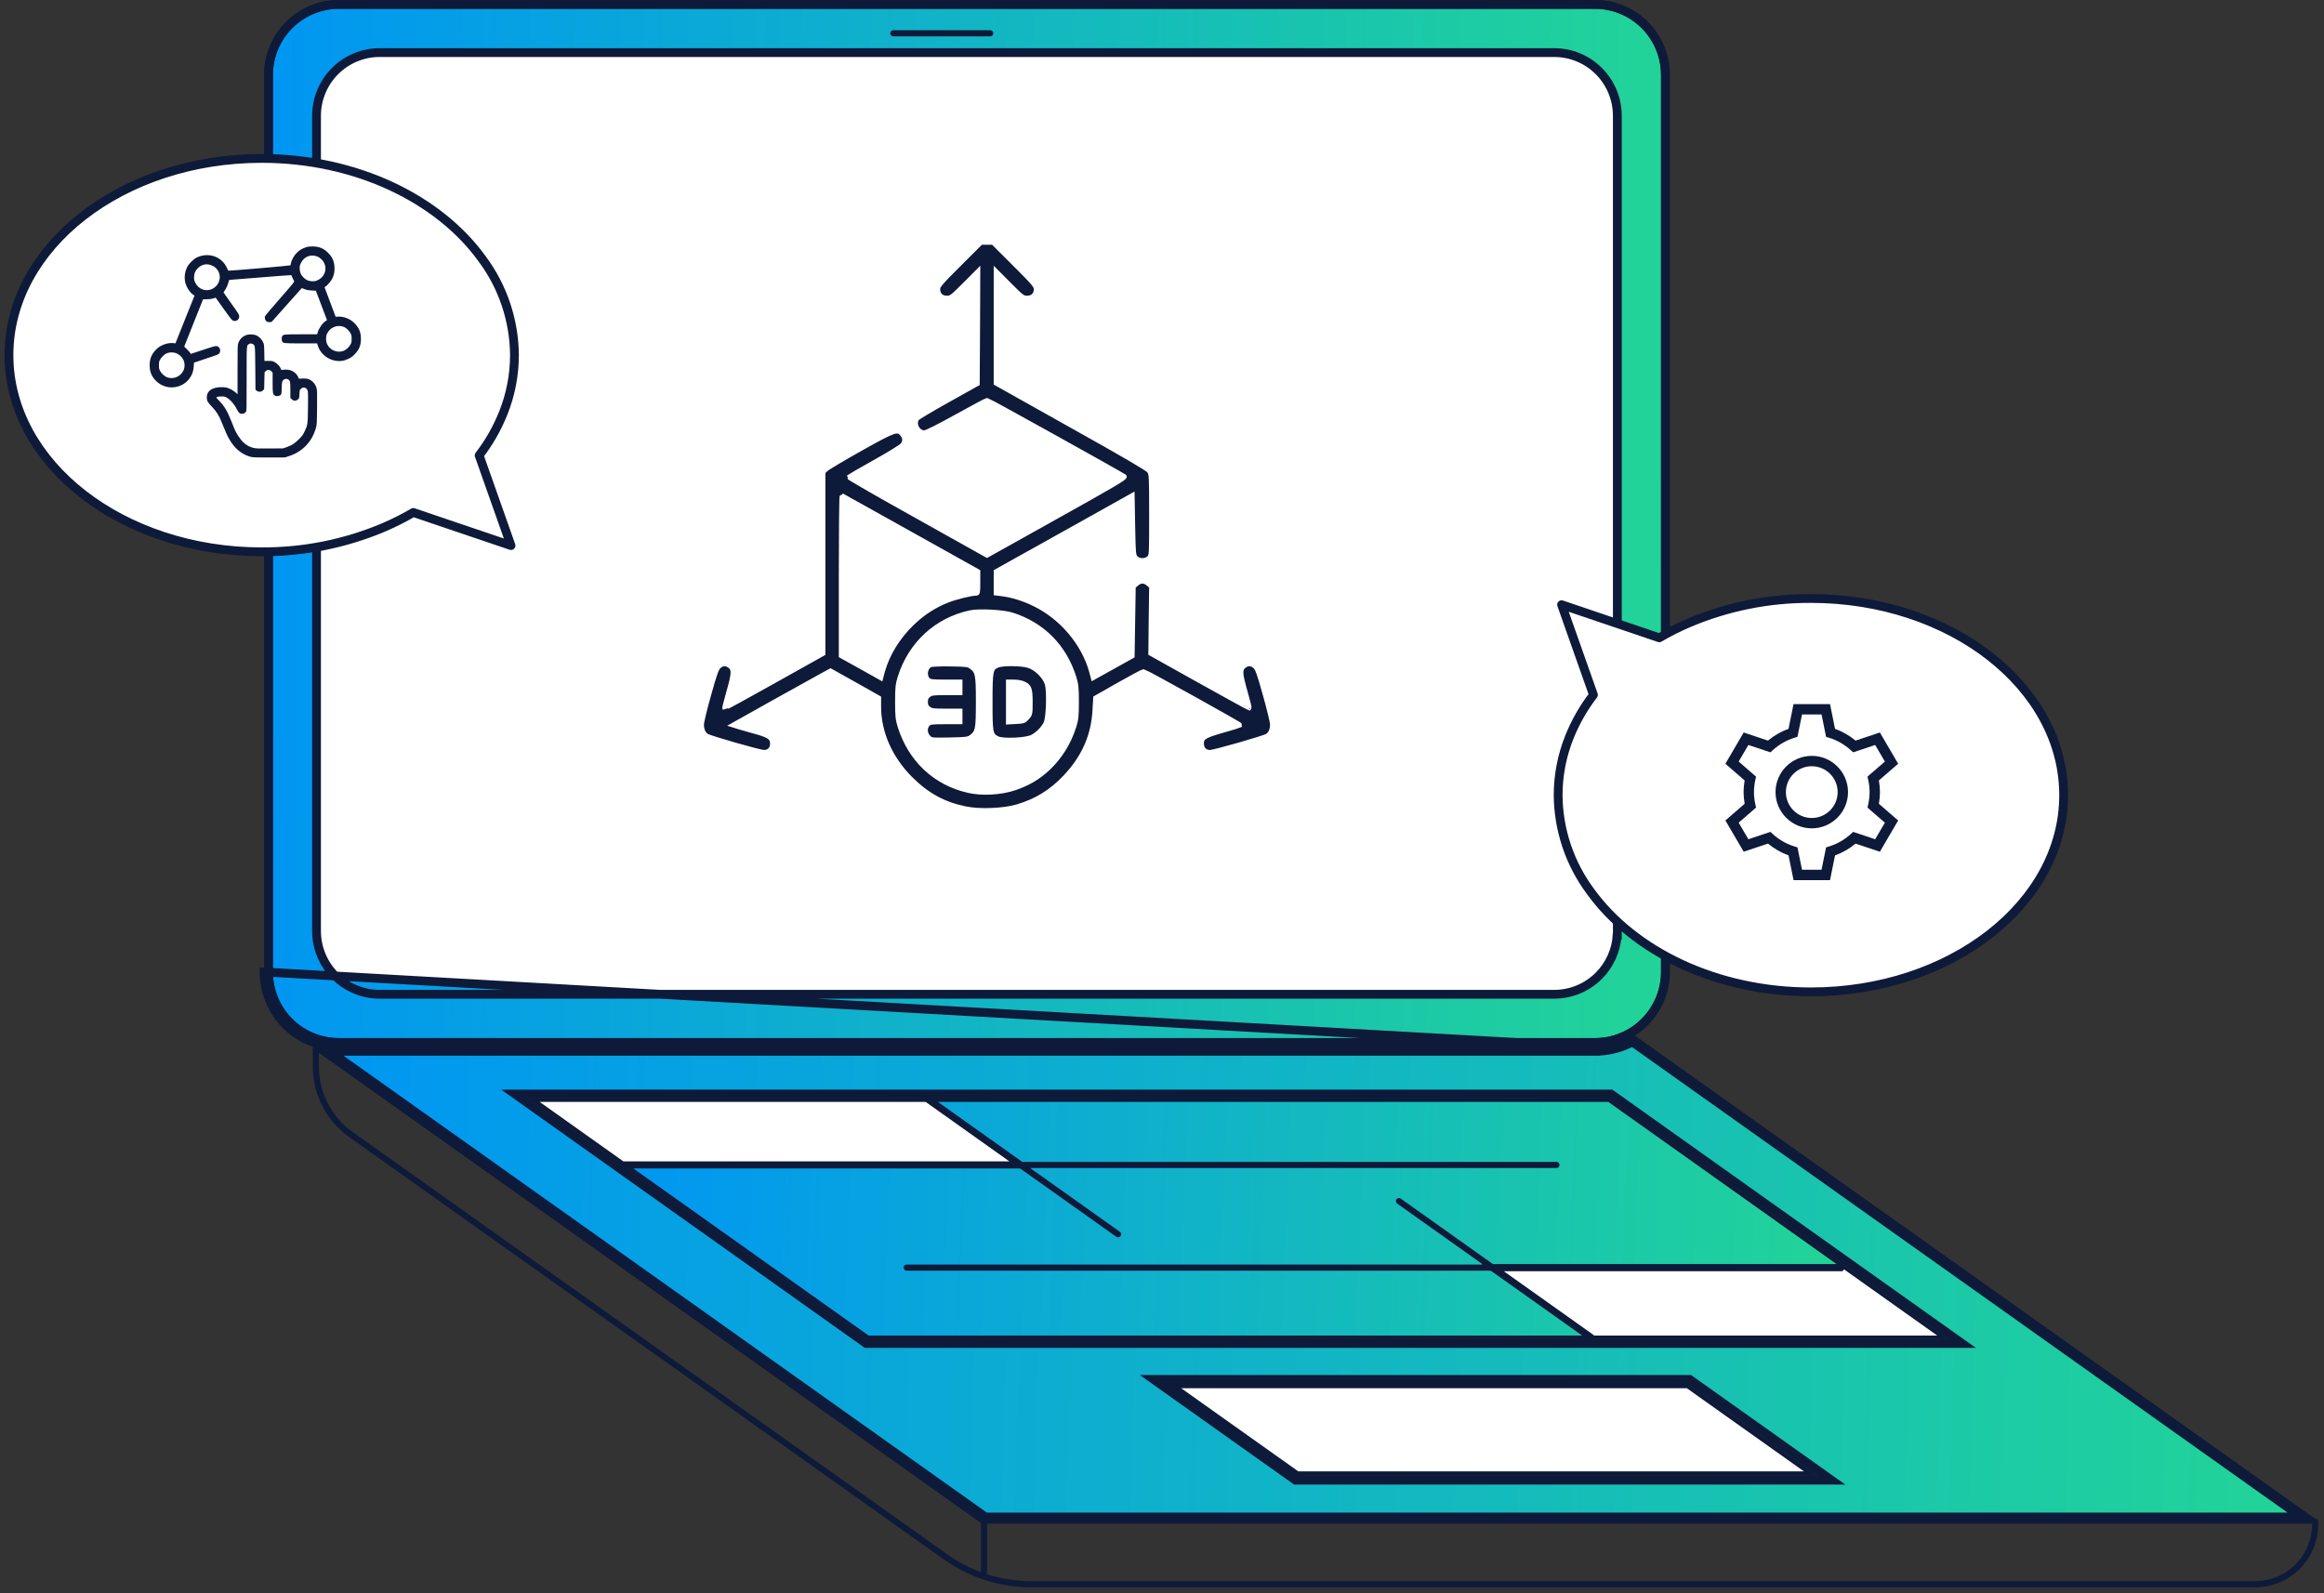
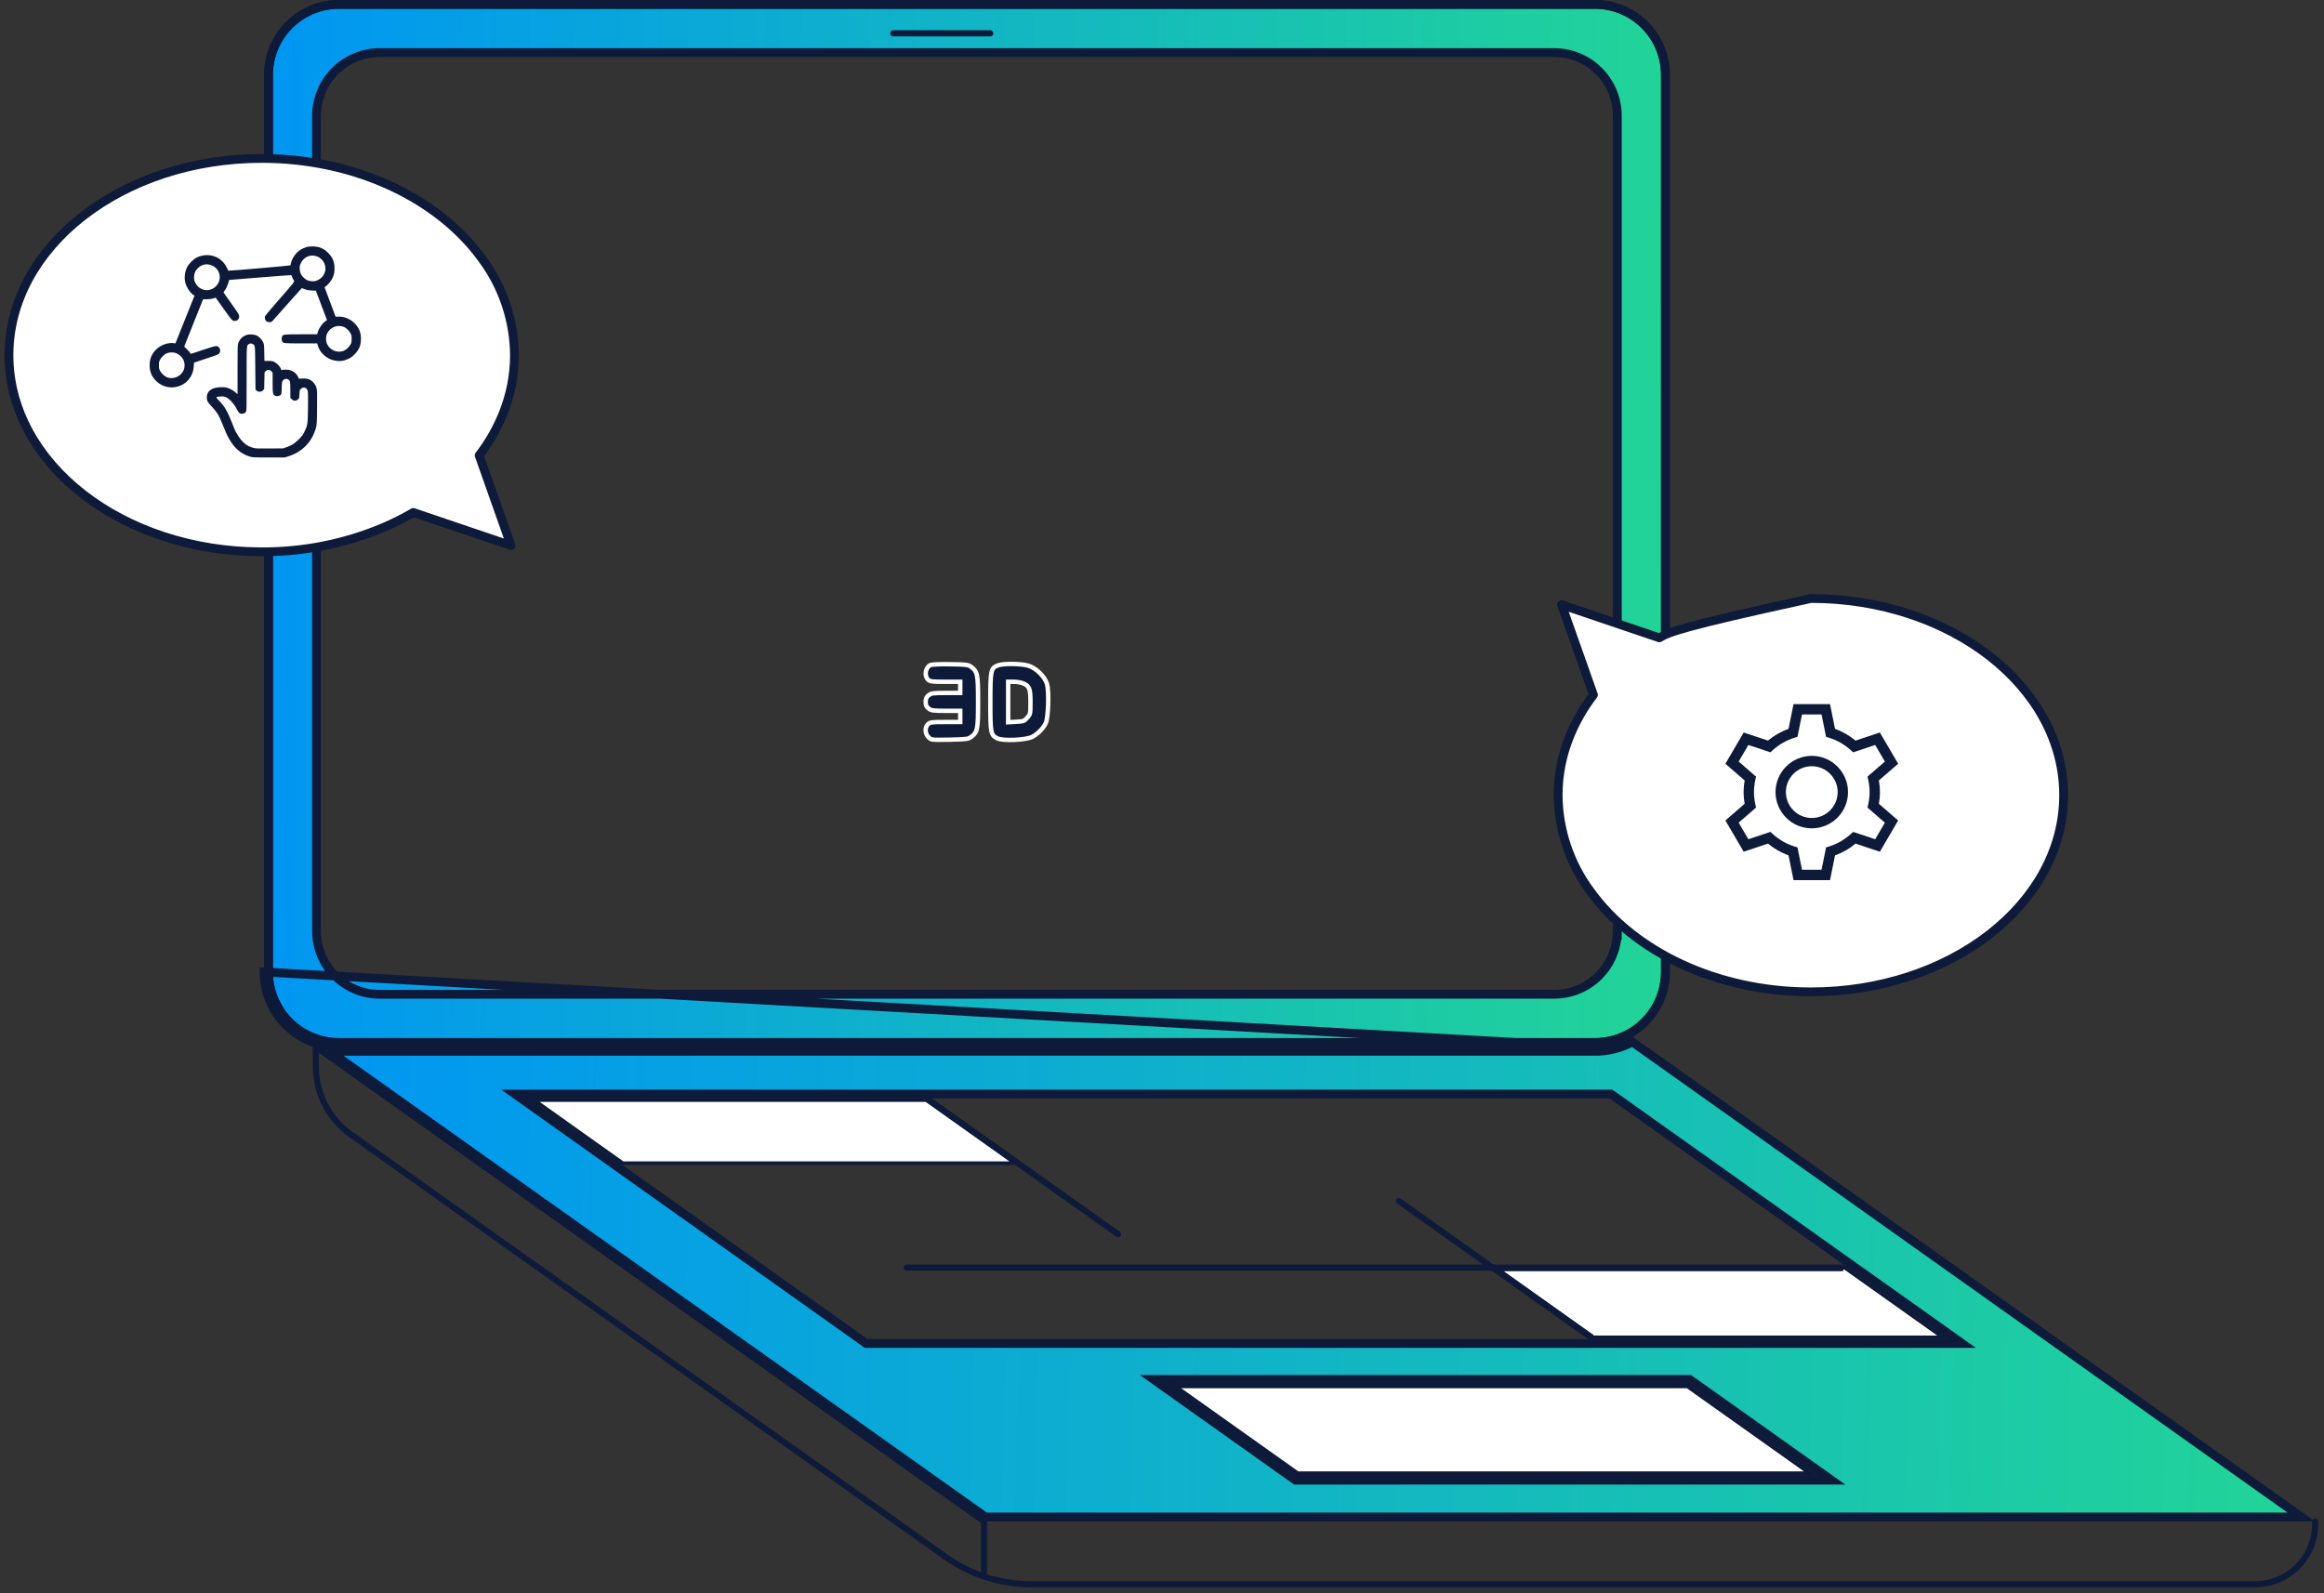
<svg xmlns="http://www.w3.org/2000/svg" width="264" height="181" viewBox="0 0 264 181" fill="none">
  <rect x="0" y="0" width="264" height="181" fill="#333333" stroke="none" />
  <path d="M181.198 119.449C182.678 119.451 184.136 119.086 185.439 118.387L261.426 172.363H111.944L93.058 158.947L92.768 159.355L93.058 158.947L37.348 119.377C37.726 119.425 38.107 119.449 38.488 119.449H181.198ZM181.198 119.449C181.198 119.449 181.198 119.449 181.198 119.449L181.199 118.949M181.198 119.449H181.199V118.949M181.199 118.949C182.699 118.951 184.174 118.554 185.471 117.796L181.199 118.949ZM221.321 152.646H222.889L221.611 151.738L209.662 143.253L209.662 143.253L183.124 124.395L182.993 124.302H182.834H60.068H58.501L59.778 125.21L70.414 132.769L70.414 132.769L98.265 152.553L98.395 152.646H98.555H180.649H221.321ZM206.491 168.179H208.058L206.78 167.271L192.067 156.821L191.937 156.728H191.777H132.613H131.045L132.323 157.636L147.037 168.086L147.167 168.179H147.326H147.474H206.491Z" fill="url(#paint0_linear_17886_1199)" stroke="#0E1A39" />
  <path d="M209.418 143.94L220.692 151.946H180.846V151.906V151.803L180.762 151.743L170.186 144.23H209.112H209.217L209.276 144.144L209.418 143.94Z" fill="white" stroke="#0E1A39" stroke-width="0.4" />
-   <path d="M115.924 132.561H116.551L116.04 132.198L105.915 125.002H182.767L209.092 143.709L209.007 143.83H169.558H168.931L169.442 144.193L180.356 151.946H98.606L71.318 132.561H115.924Z" fill="url(#paint1_linear_17886_1199)" stroke="#0E1A39" stroke-width="0.4" />
  <path d="M191.694 157.478L205.704 167.429H147.471H147.403L133.393 157.478H191.626H191.694Z" fill="white" stroke="#0E1A39" stroke-width="0.5" />
-   <rect x="35" y="6" width="150" height="107" fill="white" />
  <path d="M31.107 113.505L31.107 113.505C30.705 112.533 30.499 111.491 30.5 110.438V110.438V8.515C30.5 6.389 31.341 4.351 32.839 2.848C34.336 1.346 36.367 0.501 38.484 0.5C38.484 0.5 38.485 0.5 38.485 0.5L181.195 0.5L181.195 0.5C182.244 0.5 183.284 0.707 184.253 1.109L184.253 1.109C185.223 1.512 186.103 2.102 186.846 2.847C187.589 3.592 188.178 4.476 188.578 5.449L188.579 5.449C188.981 6.422 189.187 7.465 189.187 8.519V59.474V110.438C189.187 111.49 188.979 112.533 188.578 113.505C188.176 114.479 187.587 115.362 186.846 116.105C186.104 116.85 185.222 117.439 184.253 117.841C183.282 118.243 182.244 118.451 181.196 118.449H181.195H38.484C37.436 118.449 36.397 118.243 35.428 117.841C34.46 117.439 33.58 116.849 32.838 116.105C32.096 115.361 31.508 114.478 31.107 113.505ZM181.195 118.949H38.484C37.37 118.949 36.266 118.73 35.237 118.303C34.207 117.876 33.271 117.248 32.483 116.458C31.695 115.667 31.07 114.729 30.644 113.696C30.218 112.663 29.999 111.556 30 110.438L181.195 118.949ZM183.705 106.283H183.725V105.783V13.163C183.725 11.257 182.971 9.429 181.627 8.081L181.627 8.081C180.282 6.733 178.46 5.975 176.558 5.975H43.123C41.222 5.975 39.399 6.733 38.055 8.081C36.711 9.429 35.957 11.257 35.957 13.163V105.783C35.957 107.689 36.711 109.517 38.055 110.865C39.399 112.213 41.222 112.97 43.123 112.97H176.557C178.458 112.97 180.28 112.213 181.625 110.865L181.625 110.865C182.851 109.636 183.586 108.006 183.705 106.283Z" fill="url(#paint2_linear_17886_1199)" stroke="#0E1A39" />
  <path d="M60.681 125.002H105.224L115.297 132.161H70.754L60.681 125.002Z" fill="white" stroke="#0E1A39" stroke-width="0.4" />
  <path d="M185.215 117.364L185.215 117.364C183.995 118.077 182.607 118.451 181.196 118.449H181.195H38.484C37.436 118.449 36.397 118.243 35.428 117.841C34.46 117.439 33.58 116.849 32.838 116.105C32.096 115.361 31.508 114.477 31.107 113.505L31.107 113.505C30.705 112.533 30.499 111.491 30.5 110.438V110.438V8.515C30.5 6.389 31.341 4.351 32.839 2.848C34.336 1.346 36.367 0.501 38.484 0.5C38.484 0.5 38.485 0.5 38.485 0.5L181.195 0.5L181.195 0.5C182.244 0.5 183.284 0.707 184.253 1.109L184.253 1.109C185.223 1.512 186.103 2.102 186.846 2.847C187.589 3.592 188.178 4.476 188.578 5.449L188.579 5.449C188.981 6.422 189.187 7.465 189.187 8.519V110.442C189.187 111.844 188.819 113.22 188.122 114.435C187.425 115.651 186.423 116.659 185.215 117.364Z" stroke="#0E1A39" stroke-linecap="round" stroke-linejoin="round" />
-   <path d="M108.993 29.998C106.841 32.144 106.55 32.487 106.55 32.843C106.55 33.465 106.929 33.846 107.55 33.846C108.043 33.846 108.145 33.77 109.588 32.322L111.107 30.798L111.081 37.198L111.043 43.598L107.702 45.465C105.866 46.493 104.284 47.433 104.183 47.56C103.752 48.169 104.259 49.147 105.005 49.147C105.221 49.147 106.588 48.462 108.676 47.306C110.499 46.29 112.056 45.465 112.132 45.465C112.271 45.465 127.347 53.846 127.739 54.138C127.904 54.265 126.562 55.052 120.03 58.696L112.119 63.115L104.221 58.696C99.866 56.271 96.36 54.252 96.398 54.201C96.449 54.15 97.765 53.388 99.335 52.512C100.904 51.636 102.309 50.773 102.474 50.595C102.828 50.201 102.828 49.782 102.487 49.35C101.98 48.703 101.651 48.817 97.752 51.001C95.803 52.093 94.056 53.134 93.854 53.312L93.512 53.642V63.953V74.264L87.93 77.388C84.854 79.115 82.322 80.499 82.297 80.474C82.272 80.448 82.474 79.636 82.753 78.658C83.36 76.525 83.386 76.067 82.93 75.699C82.5 75.356 82.082 75.356 81.677 75.725C81.411 75.953 81.209 76.512 80.538 78.924C80.082 80.525 79.715 82.061 79.715 82.315C79.715 82.899 79.917 83.369 80.272 83.597C80.626 83.839 86.322 85.464 86.791 85.464C87.335 85.464 87.715 85.096 87.727 84.537C87.74 83.864 87.436 83.623 86.107 83.229C85.474 83.051 84.576 82.797 84.094 82.658L83.234 82.391L87.765 79.851C90.272 78.455 92.765 77.07 93.322 76.766L94.347 76.207L97.094 77.743L99.841 79.293V80.296C99.841 83.229 101.119 86.137 103.436 88.461C105.297 90.328 107.221 91.381 109.702 91.877C111.296 92.207 114.069 92.093 115.575 91.635C117.739 90.988 119.41 89.959 120.98 88.308C123.119 86.048 124.208 83.597 124.359 80.626L124.435 79.293L127.094 77.782C128.549 76.956 129.815 76.283 129.904 76.283C130.081 76.283 140.979 82.328 140.916 82.404C140.891 82.429 139.992 82.696 138.929 83.001C136.777 83.623 136.486 83.801 136.511 84.537C136.524 85.096 136.903 85.464 137.448 85.464C137.916 85.464 143.612 83.839 143.967 83.597C144.321 83.369 144.524 82.899 144.524 82.315C144.524 82.061 144.157 80.525 143.701 78.924C143.03 76.512 142.827 75.953 142.562 75.725C142.157 75.356 141.739 75.356 141.308 75.699C140.853 76.067 140.878 76.525 141.486 78.658C141.764 79.636 141.967 80.448 141.941 80.474C141.929 80.499 139.384 79.102 136.309 77.388L130.701 74.251L130.739 70.455L130.79 66.645L130.435 66.341C129.98 65.96 129.575 65.96 129.119 66.341L128.764 66.645L128.701 70.594L128.638 74.544L126.41 75.788L124.17 77.032L123.967 76.271C123.081 73.083 120.587 70.137 117.499 68.639C116.284 68.042 114.967 67.636 113.841 67.496L113.132 67.407V66.163V64.931L120.891 60.601L128.638 56.271L128.701 59.687C128.764 63.014 128.777 63.115 129.043 63.395C129.41 63.763 130.144 63.75 130.524 63.382C130.79 63.115 130.79 63.026 130.79 58.48C130.79 54.011 130.777 53.858 130.524 53.503C130.347 53.261 127.638 51.674 122.043 48.55C117.524 46.023 113.676 43.865 113.486 43.75L113.132 43.547V37.173V30.798L114.651 32.322C116.094 33.77 116.195 33.846 116.689 33.846C117.309 33.846 117.689 33.465 117.689 32.843C117.689 32.487 117.398 32.144 115.246 29.998L112.803 27.56H112.119H111.436L108.993 29.998ZM103.423 60.639L111.107 64.931V66.175C111.107 67.356 111.094 67.433 110.853 67.433C110.309 67.433 108.6 67.852 107.689 68.207C106.17 68.791 104.841 69.655 103.613 70.836C101.98 72.423 100.828 74.302 100.271 76.283L100.069 77.045L97.803 75.775L95.537 74.518V65.376C95.537 60.36 95.575 56.271 95.639 56.296C95.689 56.322 99.183 58.277 103.423 60.639ZM114.967 69.845C118.436 70.95 120.916 73.452 122.018 76.956C122.271 77.769 122.309 78.175 122.309 79.75C122.309 81.324 122.271 81.731 122.018 82.543C121.41 84.448 120.398 86.061 118.992 87.369C117.879 88.385 116.777 89.032 115.284 89.54C113.739 90.073 111.575 90.201 110.031 89.845C106.259 89.007 103.411 86.34 102.221 82.543C101.968 81.731 101.93 81.324 101.93 79.75C101.93 78.175 101.968 77.769 102.221 76.956C103.423 73.134 106.398 70.404 110.233 69.591C111.246 69.375 113.967 69.528 114.967 69.845Z" fill="#0E1A39" stroke="white" stroke-width="0.5" />
  <path d="M105.702 75.559C105.133 75.801 104.968 76.766 105.411 77.21C105.639 77.439 105.829 77.464 107.373 77.464H109.082V78.099V78.734H107.449C105.993 78.734 105.791 78.759 105.487 79.001C105.234 79.204 105.158 79.369 105.158 79.75C105.158 80.131 105.234 80.296 105.487 80.499C105.791 80.74 105.993 80.766 107.449 80.766H109.082V81.401V82.036H107.373C105.829 82.036 105.639 82.061 105.411 82.29C105.044 82.658 105.069 83.356 105.474 83.763C105.791 84.08 105.804 84.08 107.88 84.042C109.74 84.004 109.981 83.978 110.31 83.737C111.044 83.191 111.107 82.886 111.107 79.75C111.107 76.613 111.044 76.309 110.31 75.763C109.981 75.521 109.753 75.496 107.968 75.471C106.88 75.445 105.854 75.496 105.702 75.559Z" fill="#0E1A39" stroke="white" stroke-width="0.5" />
  <path d="M113.297 75.623C112.551 75.94 112.5 76.207 112.5 79.75C112.5 83.28 112.538 83.508 113.285 83.889C113.892 84.207 116.538 84.093 117.259 83.724C117.88 83.394 118.487 82.785 118.791 82.175C119.082 81.578 119.183 78.607 118.943 77.731C118.702 76.88 117.702 75.902 116.816 75.636C115.943 75.382 113.867 75.369 113.297 75.623ZM116.221 77.642C116.943 77.947 117.057 78.239 117.057 79.775C117.057 81.109 117.044 81.159 116.69 81.553C116.361 81.934 116.247 81.972 115.424 82.01L114.525 82.061V79.763V77.464H115.158C115.513 77.464 115.994 77.54 116.221 77.642Z" fill="#0E1A39" stroke="white" stroke-width="0.5" />
  <path d="M101.48 3.782H112.485" stroke="#0E1A39" stroke-width="0.698" stroke-linecap="round" stroke-linejoin="round" />
  <path d="M92.768 159.355L35.883 118.949V121.178C35.882 122.696 36.245 124.189 36.94 125.536C37.635 126.883 38.642 128.044 39.877 128.919L107.463 176.928C110.28 178.923 113.643 179.996 117.092 180H256.177C257.073 180 257.96 179.824 258.79 179.48C259.617 179.136 260.369 178.633 261.004 177.996C261.638 177.36 262.139 176.606 262.484 175.776C262.826 174.944 263.002 174.054 263.002 173.155V172.869" stroke="#0E1A39" stroke-width="0.698" stroke-linecap="round" stroke-linejoin="round" />
-   <path d="M185.471 117.796L262.993 172.863H111.785" stroke="#0E1A39" stroke-width="0.5" stroke-linecap="round" stroke-linejoin="round" />
  <path d="M92.766 159.355L111.782 172.863V178.963" stroke="#0E1A39" stroke-width="0.698" stroke-linecap="round" stroke-linejoin="round" />
  <path d="M147.323 167.679L132.609 157.228H191.626" stroke="#0E1A39" stroke-width="0.698" stroke-linecap="round" stroke-linejoin="round" />
-   <path d="M70.691 132.361H115.924H176.802" stroke="#0E1A39" stroke-width="0.698" stroke-linecap="round" stroke-linejoin="round" />
  <path d="M103 144.03H169.557H209.11" stroke="#0E1A39" stroke-width="0.698" stroke-linecap="round" stroke-linejoin="round" />
  <path d="M105.285 124.802L115.921 132.361L127.009 140.239" stroke="#0E1A39" stroke-width="0.698" stroke-linecap="round" stroke-linejoin="round" />
  <path d="M158.922 136.472L169.558 144.03L180.646 151.906" stroke="#0E1A39" stroke-width="0.698" stroke-linecap="round" stroke-linejoin="round" />
-   <path d="M185.979 71.616L177.391 68.707L181.011 78.955C179.888 80.414 178.97 82.021 178.285 83.731C177.438 85.834 177.002 88.081 177 90.347C177.031 94.285 178.314 98.112 180.663 101.273C185.576 108.088 194.955 112.696 205.716 112.696C221.569 112.696 234.424 102.689 234.424 90.347C234.424 78.006 221.569 68.001 205.716 68.001C200.94 67.976 196.21 68.925 191.814 70.791C190.673 71.282 189.563 71.842 188.49 72.47L185.979 71.616Z" fill="white" stroke="#0E1A39" stroke-linecap="round" stroke-linejoin="round" />
+   <path d="M185.979 71.616L177.391 68.707L181.011 78.955C179.888 80.414 178.97 82.021 178.285 83.731C177.438 85.834 177.002 88.081 177 90.347C177.031 94.285 178.314 98.112 180.663 101.273C185.576 108.088 194.955 112.696 205.716 112.696C221.569 112.696 234.424 102.689 234.424 90.347C234.424 78.006 221.569 68.001 205.716 68.001C190.673 71.282 189.563 71.842 188.49 72.47L185.979 71.616Z" fill="white" stroke="#0E1A39" stroke-linecap="round" stroke-linejoin="round" />
  <path d="M49.462 59.08L58.051 61.989L54.43 51.741C55.554 50.282 56.471 48.675 57.156 46.965C58.003 44.862 58.44 42.615 58.441 40.349C58.411 36.411 57.127 32.584 54.778 29.423C49.865 22.608 40.486 18 29.726 18C13.872 18 1.018 28.007 1.018 40.349C1.018 52.691 13.872 62.696 29.726 62.696C34.501 62.72 39.231 61.771 43.627 59.905C44.769 59.414 45.879 58.854 46.951 58.227L49.462 59.08Z" fill="white" stroke="#0E1A39" stroke-linecap="round" stroke-linejoin="round" />
  <g clip-path="url(#clip0_17886_1199)">
    <path fill-rule="evenodd" clip-rule="evenodd" d="M214.118 93.473L213.015 95.357L210.513 94.521L210.258 94.753C209.529 95.415 208.693 95.895 207.772 96.178L207.438 96.281L206.922 98.824H204.704L204.188 96.28L203.854 96.177C202.933 95.894 202.096 95.414 201.368 94.752L201.113 94.52L198.611 95.355L197.508 93.472L199.485 91.759L199.407 91.415C199.299 90.939 199.245 90.463 199.245 90C199.245 89.538 199.299 89.061 199.407 88.585L199.485 88.241L197.508 86.528L198.611 84.645L201.113 85.479L201.368 85.247C202.096 84.585 202.933 84.105 203.854 83.821L204.188 83.719L204.704 81.177H206.922L207.438 83.72L207.772 83.823C208.693 84.106 209.529 84.585 210.258 85.248L210.513 85.48L213.015 84.645L214.118 86.528L212.141 88.241L212.219 88.585C212.327 89.061 212.381 89.538 212.381 90C212.381 90.463 212.327 90.939 212.219 91.415L212.141 91.759L214.118 93.473ZM213.558 90C213.558 89.565 213.518 89.12 213.436 88.674L215.626 86.778L213.548 83.227L210.786 84.148C210.088 83.57 209.293 83.113 208.454 82.811L207.885 80H203.741L203.172 82.809C202.324 83.113 201.542 83.562 200.839 84.147L198.078 83.227L196 86.778L198.188 88.674C198.108 89.12 198.068 89.565 198.068 90C198.068 90.435 198.108 90.88 198.188 91.325L196 93.222L198.078 96.773L200.84 95.851C201.538 96.431 202.333 96.886 203.172 97.189L203.741 100H207.885L208.454 97.191C209.301 96.886 210.084 96.438 210.786 95.852L213.548 96.774L215.626 93.224L213.436 91.326C213.518 90.88 213.558 90.435 213.558 90ZM205.813 85.882C203.542 85.882 201.695 87.729 201.695 90C201.695 92.271 203.542 94.118 205.813 94.118C208.083 94.118 209.93 92.271 209.93 90C209.93 87.729 208.083 85.882 205.813 85.882ZM205.813 92.941C204.192 92.941 202.872 91.621 202.872 90C202.872 88.379 204.192 87.059 205.813 87.059C207.434 87.059 208.754 88.379 208.754 90C208.754 91.621 207.434 92.941 205.813 92.941" fill="#0E1A39" />
  </g>
  <g clip-path="url(#clip1_17886_1199)">
    <path d="M34.719 28.108C34.292 28.253 33.987 28.441 33.688 28.75C33.402 29.036 33.102 29.584 33.05 29.903C33.036 30.011 33.008 30.119 32.989 30.147C32.966 30.189 25.958 30.794 25.934 30.756C25.93 30.747 25.845 30.573 25.747 30.372C25.142 29.13 23.666 28.637 22.363 29.252C21.988 29.425 21.425 29.988 21.252 30.363C20.994 30.911 20.919 31.483 21.036 32.041C21.144 32.561 21.533 33.194 21.913 33.466L22.095 33.597L21.012 36.301L19.93 39.011L19.667 38.983C19.058 38.922 18.284 39.194 17.816 39.634C17.244 40.169 17 40.727 17 41.5C17 42.278 17.248 42.845 17.82 43.366C18.983 44.425 20.853 44.153 21.655 42.808C21.88 42.428 21.978 42.095 22.011 41.598L22.039 41.205L23.436 40.736C24.744 40.3 24.842 40.263 24.927 40.122C25.062 39.901 25.044 39.648 24.88 39.484C24.636 39.236 24.608 39.241 23.08 39.747L21.678 40.211L21.603 40.094C21.561 40.028 21.392 39.841 21.228 39.676L20.928 39.377L21.997 36.686L23.07 34H23.502C23.788 34 24.022 33.972 24.214 33.911L24.5 33.822L25.414 35.102C26.206 36.217 26.347 36.391 26.492 36.438C26.848 36.555 27.172 36.325 27.172 35.945C27.172 35.758 27.111 35.655 26.281 34.492C25.789 33.808 25.391 33.231 25.391 33.217C25.391 33.203 25.442 33.119 25.512 33.03C25.691 32.795 25.887 32.369 25.953 32.064C26.009 31.825 26.028 31.797 26.136 31.797C26.202 31.797 27.786 31.67 29.652 31.516C31.517 31.361 33.064 31.248 33.083 31.262C33.106 31.276 33.125 31.305 33.125 31.333C33.125 31.38 33.308 31.769 33.406 31.919C33.462 32.013 33.369 32.134 31.798 33.925C30.88 34.975 30.111 35.884 30.097 35.945C30.05 36.133 30.116 36.367 30.247 36.489C30.387 36.625 30.758 36.648 30.898 36.531C30.945 36.494 31.719 35.622 32.619 34.595C33.519 33.573 34.269 32.734 34.283 32.734C34.302 32.734 34.452 32.791 34.62 32.861C34.859 32.955 35.038 32.987 35.408 33.006L35.881 33.03L36.434 34.487C36.734 35.289 37.02 36.044 37.067 36.161L37.147 36.377L37.025 36.452C36.683 36.653 36.228 37.281 36.097 37.736L36.027 37.984H34.198C32.253 37.984 32.169 37.994 32.047 38.214C31.986 38.331 31.986 38.669 32.047 38.786C32.169 39.006 32.253 39.016 34.198 39.016H36.027L36.097 39.259C36.336 40.08 37.105 40.778 37.977 40.961C38.562 41.083 39.022 41.031 39.584 40.769C39.847 40.651 40.011 40.53 40.269 40.272C40.803 39.728 41 39.25 41 38.5C41 37.769 40.808 37.295 40.302 36.752C39.819 36.241 39.069 35.936 38.384 35.978L38.127 35.992L37.498 34.314L36.866 32.631L36.978 32.561C37.194 32.416 37.559 31.989 37.705 31.722C37.925 31.309 38 30.991 38 30.512C38 29.758 37.789 29.242 37.273 28.727C36.753 28.206 36.242 28 35.469 28C35.131 28 34.948 28.028 34.719 28.108ZM36.017 29.134C36.2 29.2 36.364 29.312 36.528 29.472C37.245 30.194 37.062 31.333 36.153 31.797C35.872 31.942 35.788 31.961 35.497 31.956C35.08 31.956 34.78 31.83 34.475 31.53C34.18 31.239 34.048 30.925 34.044 30.503C34.039 30.212 34.058 30.133 34.203 29.847C34.555 29.158 35.295 28.863 36.017 29.134ZM24.172 30.212C25.062 30.667 25.236 31.816 24.528 32.528C23.806 33.245 22.667 33.062 22.203 32.153C22.058 31.872 22.039 31.788 22.044 31.497C22.044 31.089 22.17 30.78 22.452 30.494C22.93 29.997 23.548 29.898 24.172 30.212ZM39.092 37.155C39.331 37.258 39.673 37.591 39.819 37.867C39.927 38.069 39.945 38.158 39.945 38.5C39.945 38.842 39.927 38.931 39.819 39.138C39.655 39.452 39.28 39.784 38.984 39.883C38.277 40.117 37.498 39.789 37.17 39.119C37.002 38.772 36.992 38.266 37.142 37.933C37.48 37.183 38.337 36.841 39.092 37.155ZM20.136 40.188C20.436 40.337 20.689 40.591 20.83 40.881C21.012 41.261 21.012 41.739 20.83 42.119C20.502 42.789 19.723 43.117 19.016 42.883C18.72 42.784 18.345 42.452 18.181 42.138C18.073 41.931 18.055 41.842 18.055 41.5C18.055 41.158 18.073 41.069 18.181 40.867C18.327 40.591 18.669 40.258 18.913 40.155C19.306 39.991 19.78 40.005 20.136 40.188Z" fill="#0E1A39" />
    <path d="M27.983 38.069C27.547 38.223 27.242 38.528 27.073 38.969C26.989 39.194 26.984 39.353 26.984 41.997V44.791L26.741 44.575C26.469 44.336 26.033 44.106 25.719 44.036C25.409 43.966 24.87 43.975 24.495 44.059C23.839 44.209 23.492 44.589 23.492 45.156C23.497 45.555 23.567 45.681 24.097 46.239C24.617 46.783 24.898 47.242 25.231 48.095C25.611 49.052 25.803 49.478 26.042 49.895C26.642 50.936 27.369 51.559 28.344 51.869C28.686 51.972 28.738 51.977 30.523 51.977H32.352L32.764 51.845C34.348 51.353 35.483 50.163 35.9 48.569C35.994 48.208 36.003 48.039 36.017 46.281C36.036 44.631 36.027 44.345 35.961 44.102C35.825 43.595 35.413 43.169 34.93 43.042C34.827 43.014 34.569 43 34.353 43.009L33.959 43.028L33.866 42.827C33.631 42.33 33.106 42.002 32.539 41.997C32.361 41.992 32.155 42.006 32.084 42.025C31.972 42.058 31.953 42.048 31.906 41.898C31.831 41.669 31.466 41.284 31.184 41.134C30.973 41.022 30.894 41.008 30.491 41.008H30.041L30.022 40.07C30.008 39.17 30.003 39.123 29.881 38.866C29.736 38.552 29.455 38.27 29.15 38.12C28.845 37.975 28.311 37.952 27.983 38.069ZM28.691 39.086C28.986 39.227 28.977 39.128 29 41.819L29.023 44.275L29.155 44.388C29.356 44.561 29.689 44.547 29.872 44.355L30.008 44.214L30.031 43.258L30.055 42.297L30.186 42.17C30.373 41.978 30.65 41.987 30.833 42.194L30.969 42.344V43.473C30.969 44.678 30.988 44.781 31.212 44.941C31.419 45.086 31.841 44.992 31.953 44.786C31.977 44.734 32 44.444 32 44.139C32 43.834 32.023 43.506 32.047 43.413C32.178 42.953 32.773 42.916 32.942 43.361C32.966 43.422 32.984 43.867 32.984 44.341V45.212L33.12 45.344C33.35 45.578 33.612 45.587 33.861 45.372C33.983 45.264 33.992 45.231 34.016 44.781C34.039 44.312 34.044 44.298 34.194 44.167C34.508 43.886 34.911 44.064 34.977 44.519C34.995 44.641 35 45.47 34.986 46.366C34.962 48.208 34.948 48.302 34.592 49.042C34.409 49.422 34.32 49.544 33.95 49.909C33.467 50.392 33.163 50.589 32.577 50.8L32.164 50.945L30.655 50.959C29.248 50.973 29.113 50.969 28.756 50.88C28.081 50.706 27.57 50.308 27.102 49.586C26.778 49.094 26.722 48.977 26.356 48.044C25.817 46.684 25.527 46.188 24.884 45.522C24.542 45.166 24.538 45.166 24.65 45.105C24.711 45.067 24.917 45.044 25.133 45.044C25.438 45.039 25.545 45.062 25.714 45.152C26.141 45.377 26.614 45.916 26.914 46.516C26.984 46.656 27.083 46.82 27.139 46.877C27.336 47.092 27.73 47.055 27.922 46.806C28.016 46.694 28.016 46.6 28.016 43.061C28.016 39.095 28.006 39.241 28.288 39.091C28.452 39.002 28.508 39.002 28.691 39.086Z" fill="#0E1A39" />
  </g>
  <defs>
    <linearGradient id="paint0_linear_17886_1199" x1="35.883" y1="142.945" x2="262.83" y2="150.211" gradientUnits="userSpaceOnUse">
      <stop stop-color="#0096F3" />
      <stop offset="1" stop-color="#22D497" />
    </linearGradient>
    <linearGradient id="paint1_linear_17886_1199" x1="70.691" y1="137.29" x2="209.197" y2="142.743" gradientUnits="userSpaceOnUse">
      <stop stop-color="#0096F3" />
      <stop offset="1" stop-color="#22D497" />
    </linearGradient>
    <linearGradient id="paint2_linear_17886_1199" x1="30" y1="54.323" x2="189.718" y2="55.988" gradientUnits="userSpaceOnUse">
      <stop stop-color="#0096F3" />
      <stop offset="1" stop-color="#22D497" />
    </linearGradient>
    <clipPath id="clip0_17886_1199">
      <rect width="20" height="20" fill="white" transform="translate(196 80)" />
    </clipPath>
    <clipPath id="clip1_17886_1199">
      <rect width="24" height="24" fill="white" transform="translate(17 28)" />
    </clipPath>
  </defs>
</svg>